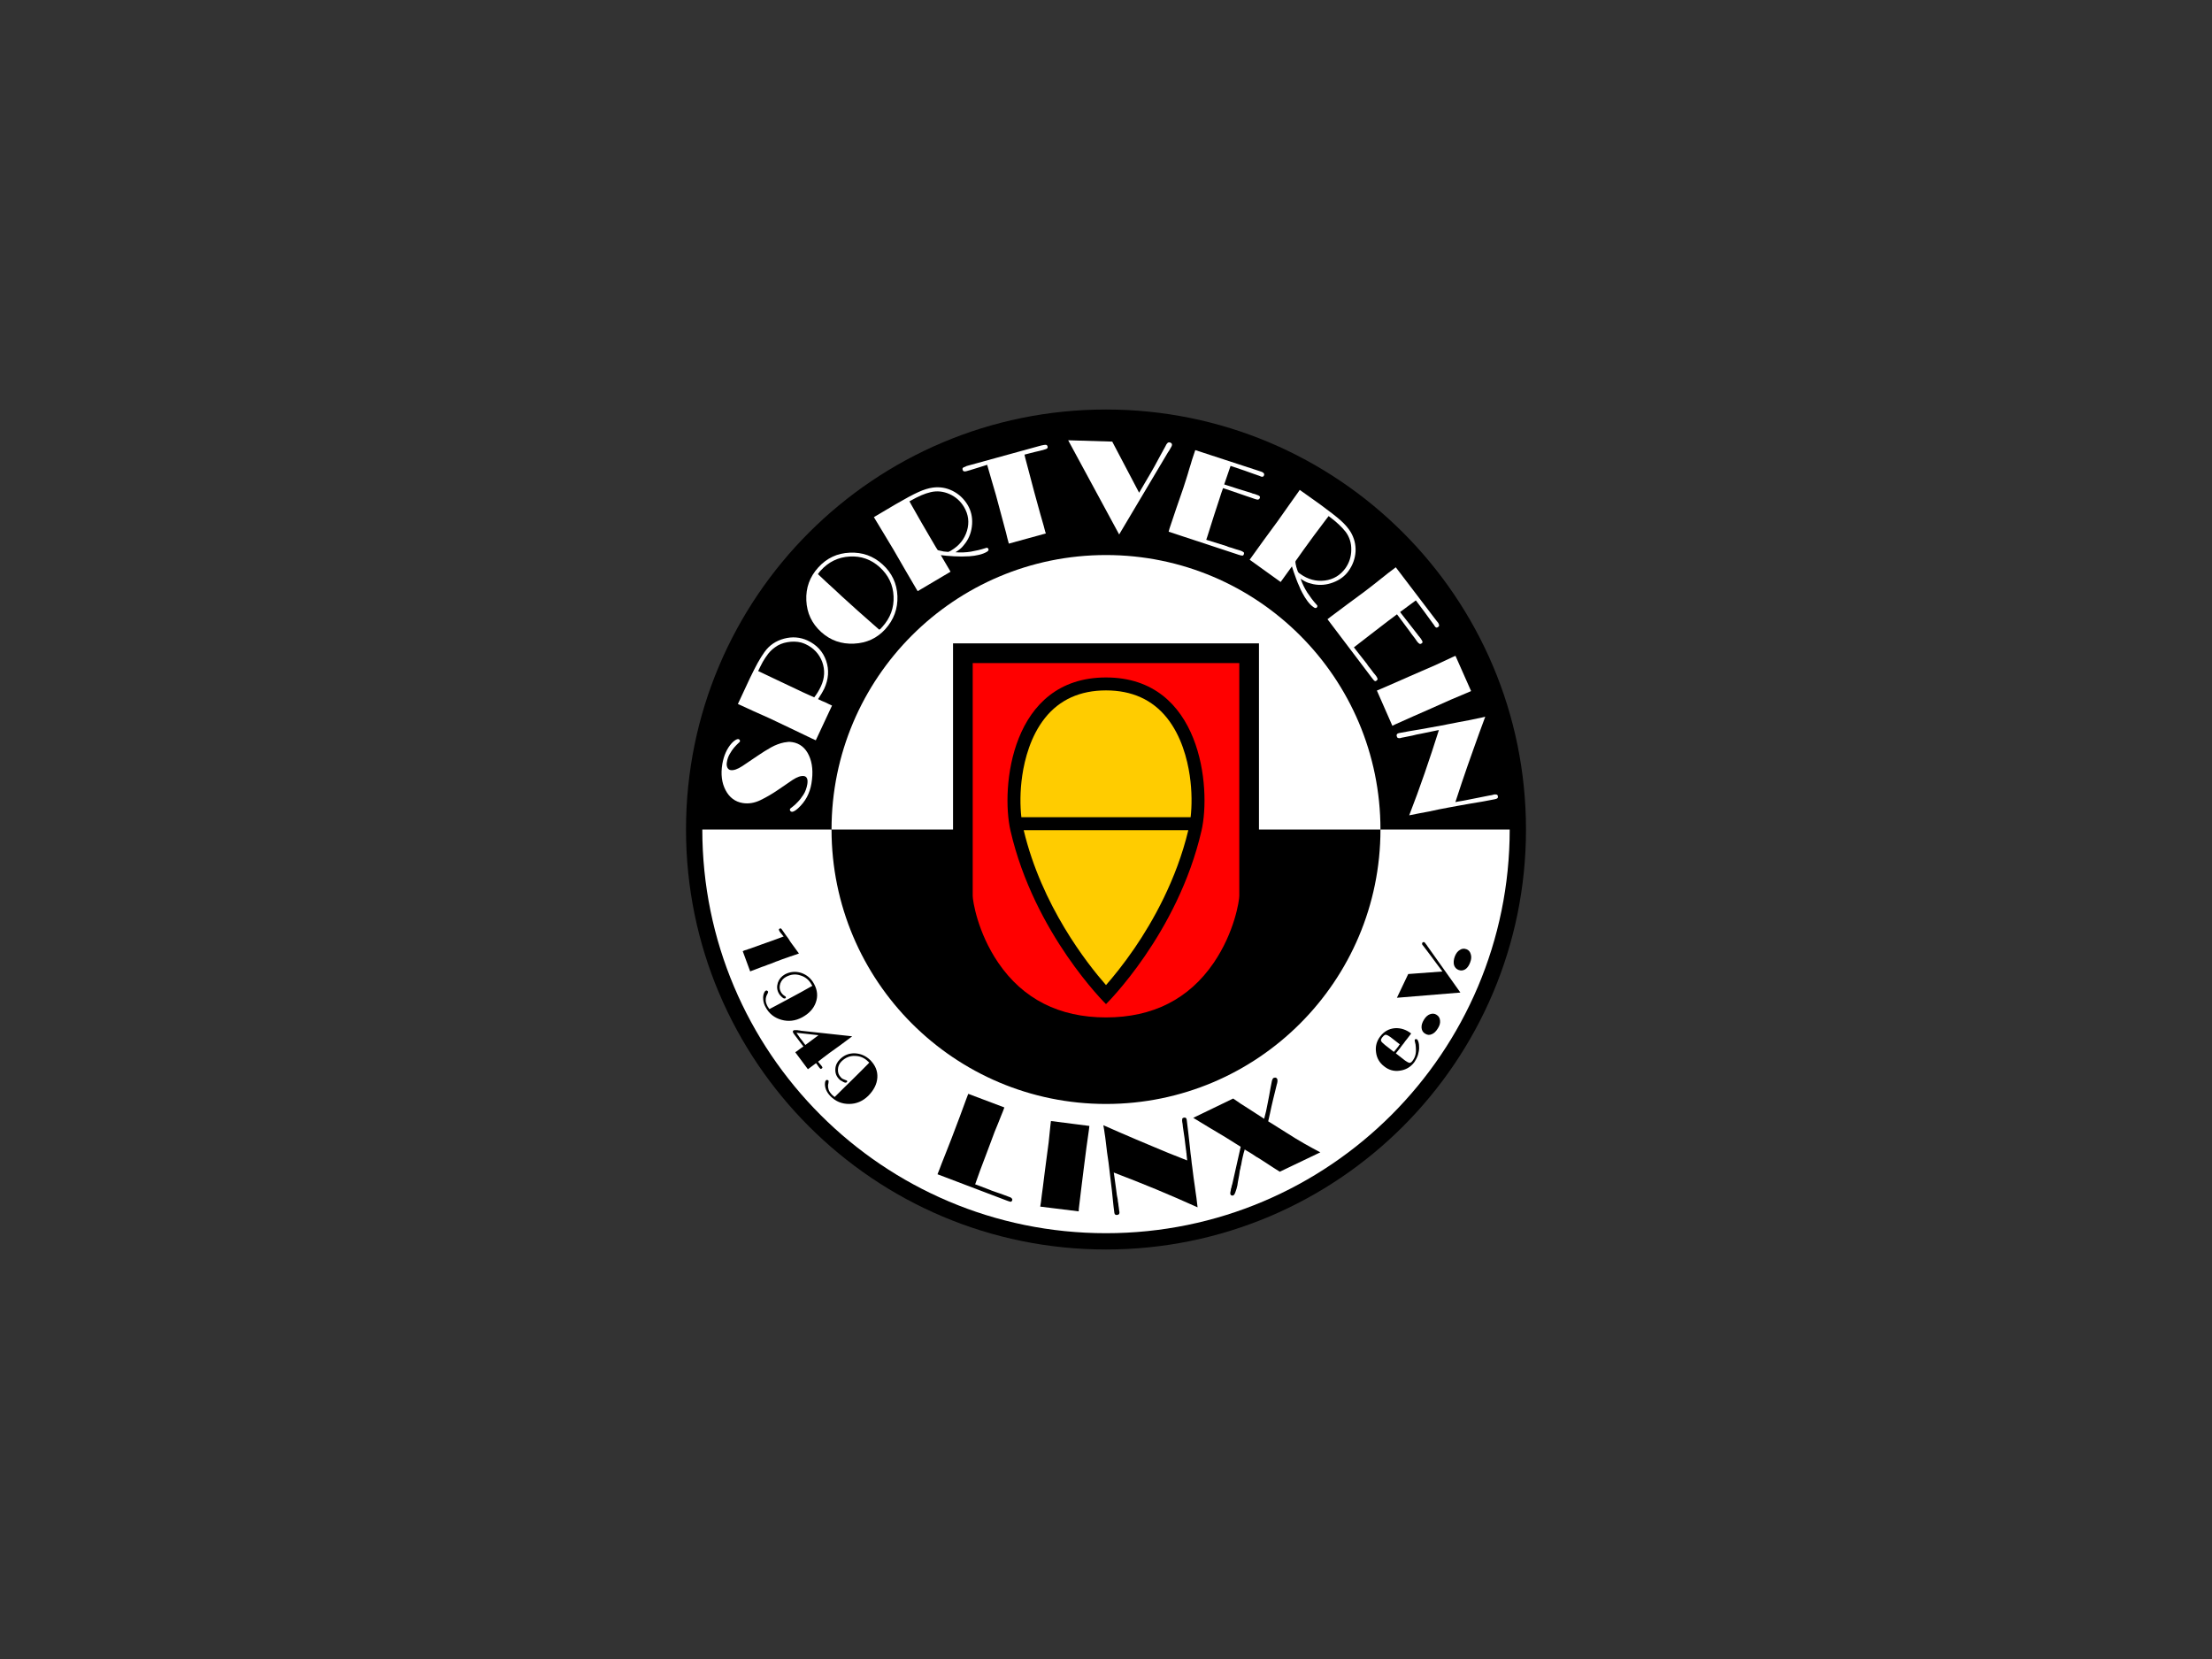
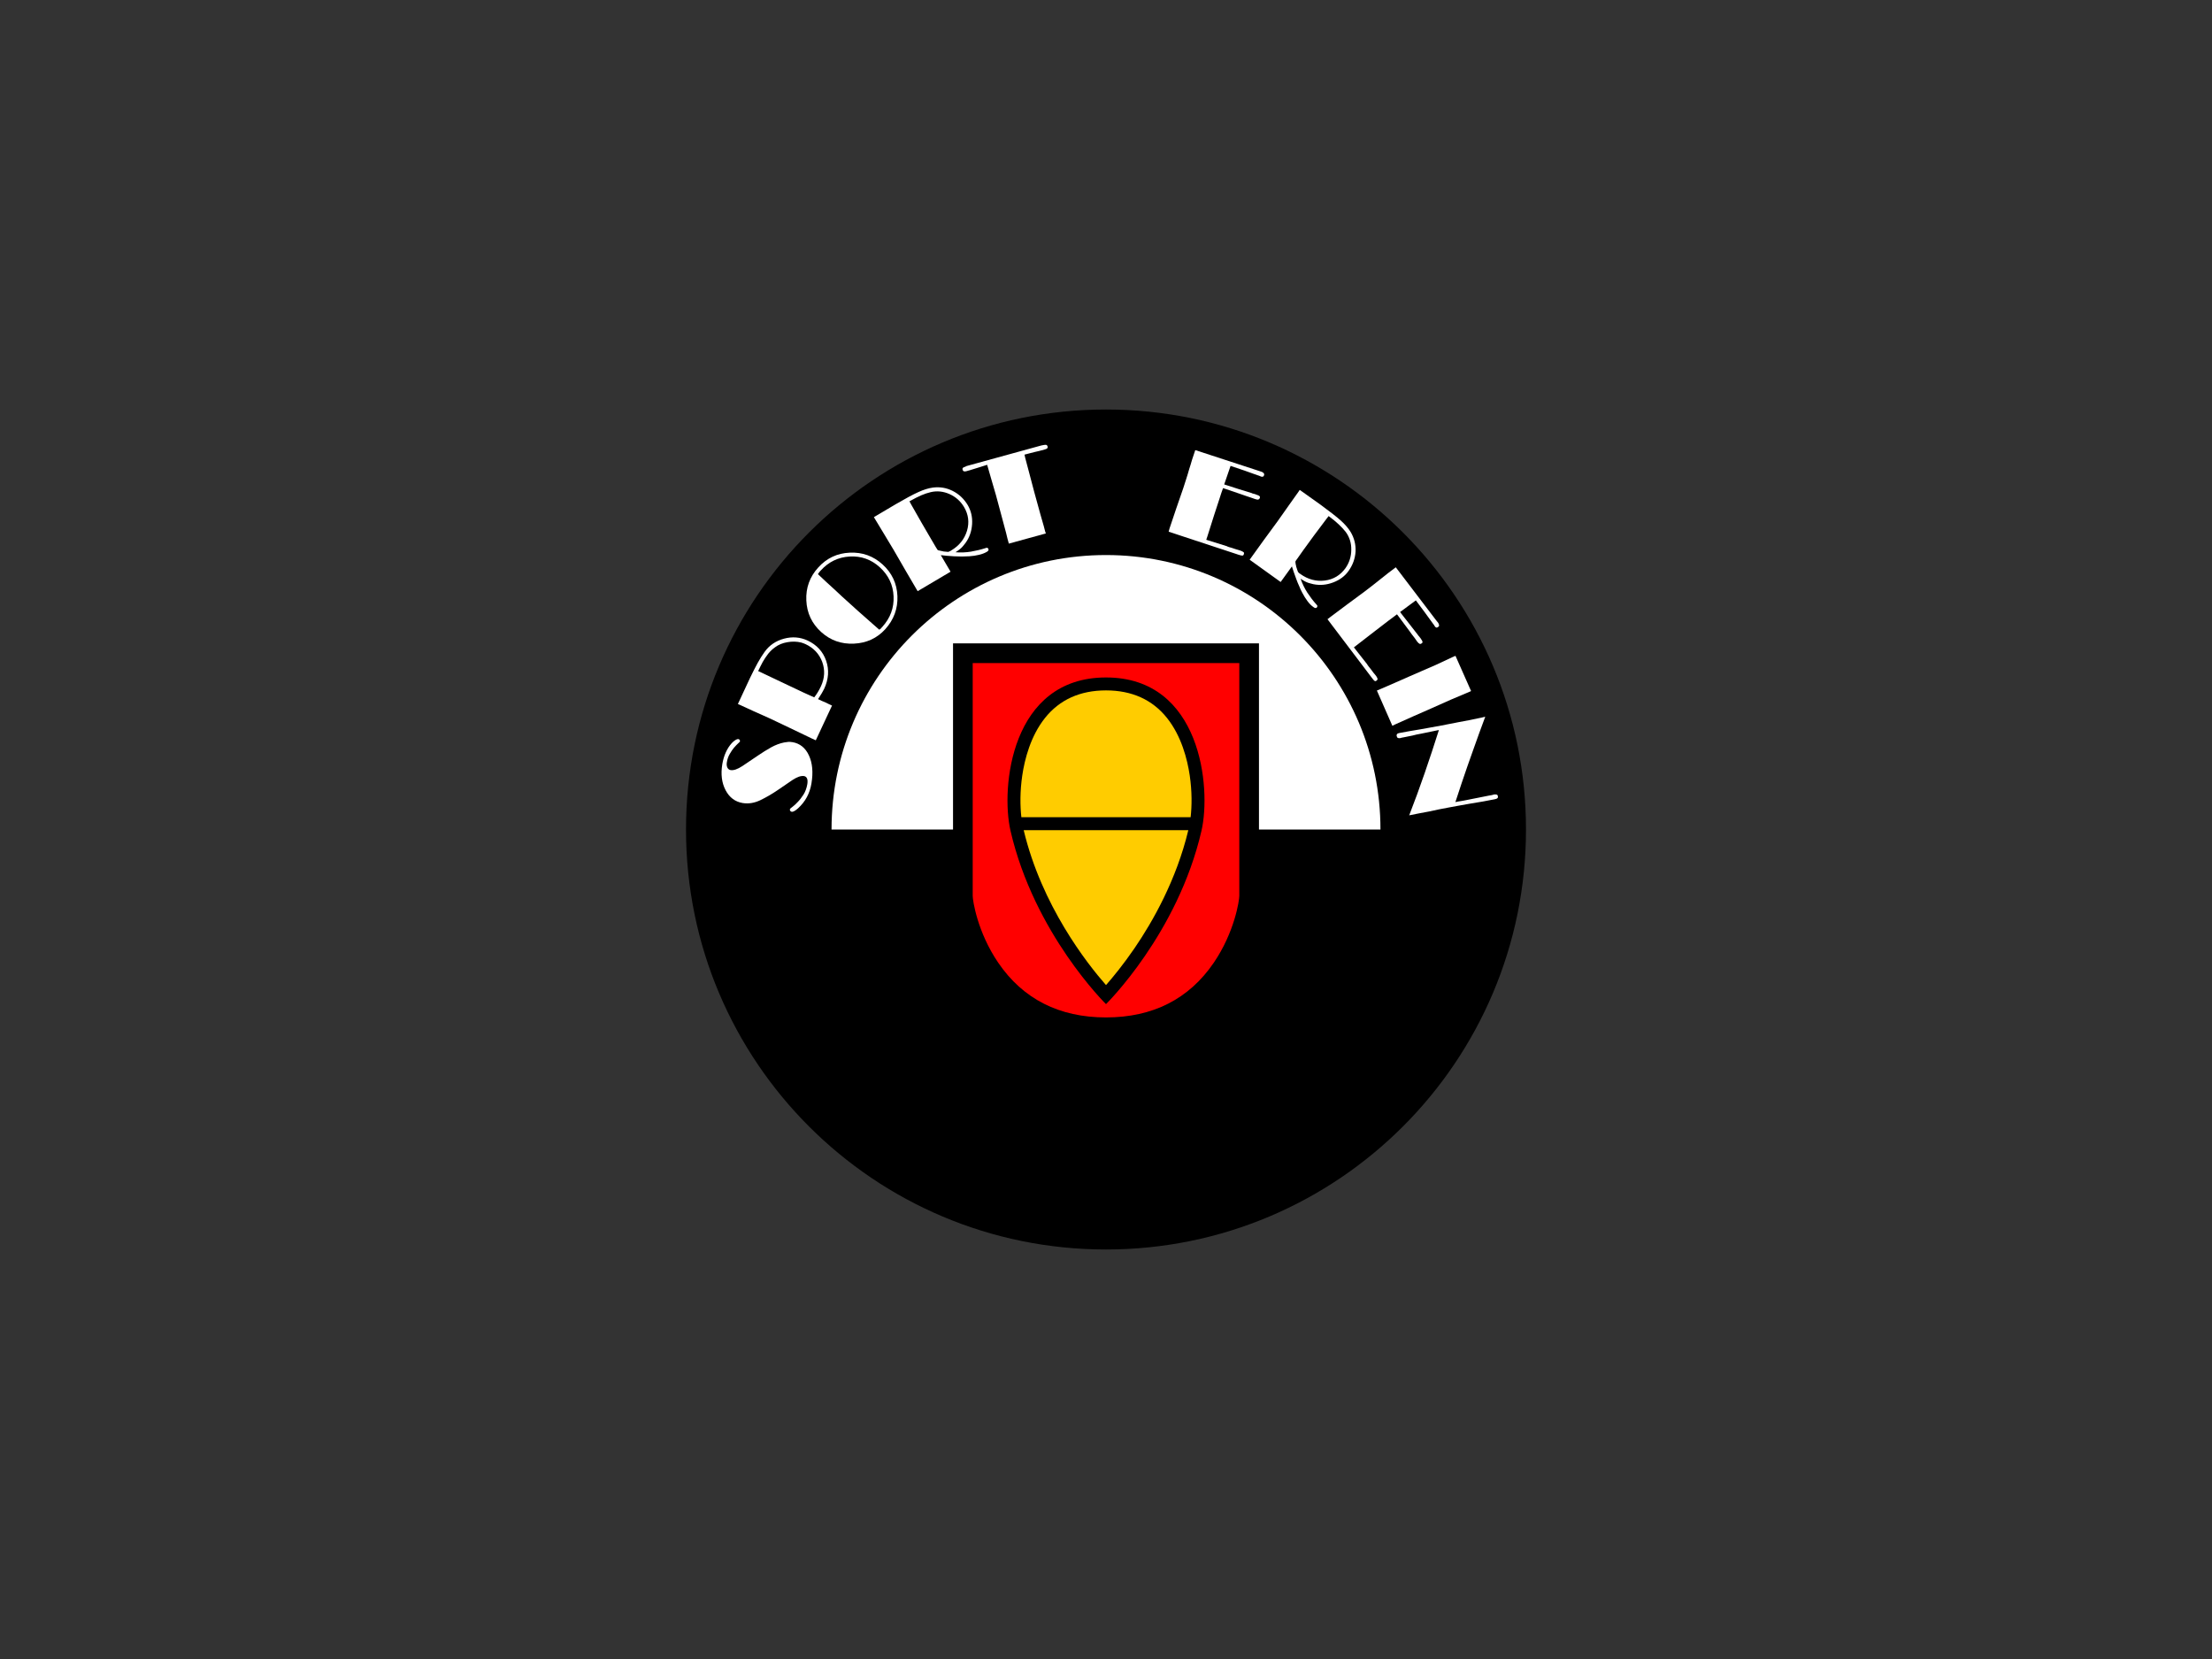
<svg xmlns="http://www.w3.org/2000/svg" width="800pt" height="600pt" viewBox="0 0 800 600" version="1.1">
  <rect x="0" y="0" width="800" height="600" fill="#333333" stroke="none" />
  <g id="surface1">
    <path style=" stroke:none;fill-rule:nonzero;fill:rgb(0%,0%,0%);fill-opacity:1;" d="M 400.004 148.105 C 316.105 148.105 248.105 216.105 248.105 300.004 C 248.105 383.875 316.105 451.895 400.004 451.895 C 483.875 451.895 551.895 383.875 551.895 300.004 C 551.895 216.105 483.875 148.105 400.004 148.105 " />
-     <path style=" stroke:none;fill-rule:nonzero;fill:rgb(100%,100%,100%);fill-opacity:1;" d="M 400.004 399.262 C 345.176 399.262 300.738 354.812 300.738 300.004 L 254 300.004 C 254 380.621 319.359 446.004 400.004 446.004 C 480.621 446.004 546.004 380.621 546.004 300.004 L 499.262 300.004 C 499.262 354.812 454.812 399.262 400.004 399.262 " />
    <path style=" stroke:none;fill-rule:nonzero;fill:rgb(100%,100%,100%);fill-opacity:1;" d="M 455.324 232.684 L 455.324 300.004 L 499.262 300.004 C 499.262 245.176 454.812 200.738 400.004 200.738 C 345.176 200.738 300.738 245.176 300.738 300.004 L 344.676 300.004 L 344.676 232.684 " />
    <path style=" stroke:none;fill-rule:nonzero;fill:rgb(0%,0%,0%);fill-opacity:1;" d="M 287.816 345.262 C 287.449 345.367 287.09 345.473 286.75 345.621 C 286.594 345.68 286.449 345.68 286.301 345.785 C 286.152 345.785 286.02 345.891 285.863 345.891 L 282.621 347.043 C 281.949 347.355 281.277 347.566 280.629 347.781 C 279.953 348.086 279.309 348.297 278.645 348.582 C 277.965 348.82 277.297 349.031 276.652 349.328 C 275.973 349.555 275.312 349.762 274.664 350.039 L 271.699 351.164 L 271.316 351.328 L 268.621 344.008 C 268.824 343.902 269.066 343.797 269.324 343.699 C 269.566 343.621 269.82 343.586 270.102 343.484 C 270.336 343.379 270.586 343.273 270.844 343.191 C 271.105 343.156 271.344 343.066 271.59 342.961 L 275.66 341.492 L 279.199 340.238 L 282.906 338.879 L 283.453 338.668 C 283.367 338.57 283.293 338.52 283.211 338.461 C 283.141 338.355 283.055 338.25 282.953 338.145 C 282.949 338.145 282.93 338.086 282.898 338.039 C 282.879 338.039 282.844 338.039 282.82 337.945 C 282.613 337.727 282.406 337.52 282.199 337.203 C 281.988 336.992 281.832 336.68 281.727 336.367 C 281.676 336.262 281.688 336.156 281.746 336.055 C 281.812 335.949 281.902 335.848 282.031 335.844 C 282.145 335.793 282.254 335.742 282.324 335.766 C 282.41 335.793 282.512 335.844 282.609 335.949 C 282.672 336.055 282.773 336.156 282.879 336.305 C 282.98 336.473 283.109 336.68 283.289 336.891 C 283.609 337.316 283.938 337.777 284.242 338.25 C 284.555 338.668 284.867 339.086 285.176 339.512 C 285.332 339.734 285.477 339.988 285.617 340.238 C 285.758 340.449 285.91 340.656 286.039 340.867 L 288.949 344.848 C 288.578 344.984 288.188 345.156 287.816 345.262 " />
    <path style=" stroke:none;fill-rule:nonzero;fill:rgb(0%,0%,0%);fill-opacity:1;" d="M 278.324 364.934 L 278.691 364.727 L 282.062 362.945 L 286.156 360.746 L 289.824 358.762 L 293.188 356.875 L 293.773 356.562 C 293.711 356.457 293.656 356.352 293.629 356.246 C 293.578 356.188 293.555 356.145 293.547 356.145 C 292.656 354.469 291.305 353.32 289.523 352.789 C 287.746 352.164 285.988 352.375 284.262 353.305 C 283.258 353.84 282.566 354.68 282.199 355.727 C 281.832 356.852 281.906 357.828 282.418 358.77 C 282.477 358.871 282.535 358.973 282.617 359.078 C 282.691 359.184 282.773 359.289 282.848 359.395 C 282.984 359.52 283.109 359.684 283.246 359.809 C 283.402 359.91 283.527 360.016 283.664 360.121 C 283.84 360.227 283.961 360.328 284.031 360.336 C 284.09 360.434 284.137 360.434 284.172 360.539 L 284.188 360.539 C 284.238 360.645 284.238 360.746 284.207 360.852 C 284.184 360.922 284.105 360.961 284.016 361.062 C 283.781 361.164 283.516 361.137 283.223 360.957 C 282.93 360.746 282.648 360.48 282.398 360.227 C 282.211 360.016 282.059 359.824 281.938 359.699 C 281.797 359.492 281.691 359.301 281.621 359.18 C 280.992 358.027 280.891 356.77 281.32 355.414 C 281.773 354.094 282.617 353.113 283.891 352.379 C 285.777 351.395 287.742 351.227 289.758 351.855 C 291.777 352.539 293.344 353.848 294.43 355.871 C 295.645 358.133 295.852 360.336 295.043 362.57 C 294.238 364.82 292.578 366.609 290.051 367.965 C 287.609 369.246 285.129 369.547 282.586 368.816 C 280.055 368.098 278.137 366.609 276.871 364.211 C 276.391 363.367 276.098 362.422 276.023 361.422 C 275.93 360.434 276.074 359.598 276.445 358.863 C 276.473 358.785 276.496 358.762 276.547 358.715 C 276.57 358.656 276.602 358.648 276.629 358.559 C 276.672 358.551 276.723 358.445 276.781 358.43 C 276.844 358.34 276.898 358.34 276.941 358.285 C 277.07 358.238 277.227 358.238 277.387 358.238 C 277.543 358.336 277.664 358.438 277.754 358.551 C 277.797 358.656 277.805 358.656 277.805 358.762 C 277.805 358.762 277.797 358.863 277.77 358.867 C 277.742 359.074 277.648 359.285 277.523 359.492 C 277.387 359.703 277.277 360.008 277.141 360.328 C 276.984 360.746 276.918 361.246 276.93 361.805 C 276.941 362.422 277.176 363.156 277.621 363.992 C 277.664 364.098 277.703 364.113 277.746 364.203 C 277.77 364.246 277.805 364.309 277.855 364.316 C 277.906 364.414 277.961 364.516 278.016 364.621 C 278.086 364.727 278.172 364.828 278.289 364.934 " />
    <path style=" stroke:none;fill-rule:nonzero;fill:rgb(0%,0%,0%);fill-opacity:1;" d="M 291.301 377.91 L 296.023 374.395 L 288.062 373.516 C 288.168 373.727 288.289 373.848 288.395 374.035 C 288.52 374.246 288.637 374.363 288.766 374.562 C 288.898 374.75 289.004 374.883 289.125 375.086 C 289.234 375.203 289.367 375.398 289.473 375.566 C 289.629 375.781 289.785 375.957 289.93 376.141 C 290.07 376.344 290.227 376.551 290.395 376.758 C 290.539 376.969 290.676 377.176 290.832 377.352 C 290.988 377.531 291.137 377.715 291.273 377.922 Z M 292.191 386.703 L 287.621 380.57 C 287.848 380.426 288.078 380.223 288.32 380.098 C 288.582 379.898 288.84 379.695 289.074 379.516 C 289.316 379.379 289.57 379.168 289.82 378.973 C 290.07 378.852 290.316 378.641 290.57 378.445 C 290.301 378.121 290.016 377.73 289.734 377.387 C 289.473 377.051 289.184 376.656 288.914 376.301 C 288.633 375.922 288.367 375.551 288.078 375.191 C 287.797 374.871 287.535 374.465 287.273 374.145 C 286.961 373.727 286.773 373.41 286.742 373.199 C 286.699 372.988 286.77 372.812 286.961 372.68 C 287.062 372.586 287.223 372.57 287.43 372.57 L 288.113 372.57 C 288.188 372.57 288.27 372.57 288.344 372.574 C 288.426 372.582 288.516 372.586 288.602 372.586 C 288.812 372.664 289.008 372.68 289.211 372.68 C 289.41 372.703 289.574 372.781 289.695 372.781 L 308.203 374.789 L 307.418 375.398 L 303.75 378.121 L 299.953 380.844 L 297.664 382.57 L 295.879 383.957 C 295.863 383.98 295.879 383.98 295.879 383.988 C 295.902 383.992 295.906 384.039 295.934 384.086 C 295.93 384.086 295.934 384.094 295.949 384.102 C 295.957 384.148 295.957 384.188 295.98 384.188 C 295.984 384.188 296.004 384.188 296.012 384.191 C 296.012 384.199 296.012 384.203 296.059 384.203 C 296.062 384.223 296.062 384.273 296.086 384.293 C 296.113 384.293 296.133 384.305 296.168 384.32 C 296.27 384.473 296.352 384.605 296.449 384.715 C 296.535 384.816 296.637 384.922 296.742 385.027 C 296.84 385.133 296.926 385.242 297.023 385.355 C 297.109 385.461 297.215 385.59 297.297 385.738 C 297.383 385.863 297.426 385.969 297.449 386.07 C 297.449 386.191 297.371 386.297 297.238 386.398 C 297.051 386.598 296.898 386.598 296.797 386.598 C 296.691 386.508 296.508 386.367 296.273 386.07 L 295.141 384.504 " />
    <path style=" stroke:none;fill-rule:nonzero;fill:rgb(0%,0%,0%);fill-opacity:1;" d="M 301.898 396.688 L 302.188 396.434 L 304.934 393.711 L 308.254 390.465 L 311.207 387.535 L 313.906 384.816 L 314.375 384.301 C 314.285 384.203 314.219 384.172 314.164 384.086 C 314.094 384.02 314.062 383.98 314.023 383.98 C 312.699 382.621 311.113 381.922 309.246 381.891 C 307.363 381.797 305.738 382.492 304.332 383.875 C 303.523 384.668 303.09 385.652 303.051 386.805 C 303 387.953 303.363 388.898 304.121 389.648 C 304.199 389.738 304.277 389.836 304.383 389.938 C 304.488 389.961 304.594 390.059 304.699 390.152 C 304.855 390.254 305.02 390.277 305.195 390.371 C 305.375 390.465 305.531 390.543 305.691 390.574 C 305.883 390.672 306.016 390.688 306.109 390.695 C 306.176 390.781 306.242 390.781 306.266 390.797 L 306.297 390.844 C 306.371 390.902 306.414 390.996 306.398 391.094 C 306.398 391.203 306.352 391.301 306.266 391.395 C 306.086 391.531 305.824 391.621 305.48 391.512 C 305.145 391.41 304.801 391.215 304.488 391.004 C 304.266 390.902 304.066 390.781 303.887 390.672 C 303.703 390.484 303.57 390.371 303.469 390.27 C 302.504 389.316 302.059 388.16 302.109 386.719 C 302.16 385.34 302.711 384.152 303.73 383.145 C 305.254 381.59 307.078 380.879 309.199 380.949 C 311.34 381.051 313.203 381.891 314.816 383.469 C 316.621 385.34 317.445 387.414 317.305 389.734 C 317.148 392.094 316.051 394.258 314.012 396.328 C 312.051 398.234 309.746 399.254 307.105 399.254 C 304.465 399.277 302.211 398.332 300.328 396.441 C 299.617 395.715 299.07 394.887 298.711 394.023 C 298.367 393.086 298.262 392.246 298.402 391.41 C 298.418 391.332 298.418 391.301 298.445 391.219 C 298.473 391.203 298.484 391.113 298.496 391.094 C 298.523 391.004 298.566 390.957 298.602 390.883 C 298.629 390.797 298.68 390.781 298.727 390.703 C 298.832 390.602 298.965 390.574 299.125 390.574 C 299.309 390.574 299.461 390.652 299.574 390.781 C 299.621 390.797 299.648 390.883 299.668 390.895 C 299.676 390.992 299.676 391 299.676 391.094 C 299.695 391.215 299.672 391.426 299.617 391.719 C 299.543 391.949 299.512 392.246 299.465 392.578 C 299.449 393.051 299.516 393.539 299.699 394.129 C 299.883 394.703 300.301 395.312 300.98 396.016 C 301.035 396.062 301.086 396.117 301.141 396.16 C 301.191 396.227 301.242 396.238 301.297 396.281 C 301.371 396.348 301.453 396.434 301.531 396.48 C 301.609 396.535 301.738 396.645 301.871 396.746 " />
    <path style=" stroke:none;fill-rule:nonzero;fill:rgb(0%,0%,0%);fill-opacity:1;" d="M 363.242 400.523 C 362.875 401.559 362.504 402.504 362.094 403.465 C 361.723 404.488 361.328 405.434 360.941 406.371 C 360.523 407.34 360.148 408.363 359.734 409.305 C 359.371 410.27 359 411.266 358.637 412.234 L 356.758 417.258 L 354.504 423.219 L 352.676 428.328 L 353.199 428.496 L 358.012 430.336 C 358.379 430.523 358.789 430.652 359.164 430.781 C 359.582 430.961 359.957 431.07 360.359 431.203 C 360.523 431.277 360.719 431.359 360.887 431.387 C 361.098 431.484 361.305 431.52 361.516 431.594 C 362.094 431.816 362.664 432.031 363.242 432.223 C 363.816 432.43 364.395 432.641 364.969 432.871 C 365.031 432.875 365.129 432.953 365.199 432.953 C 365.285 432.98 365.387 433.039 365.465 433.059 C 365.652 433.164 365.832 433.293 365.969 433.477 C 366.121 433.672 366.172 433.895 366.07 434.129 C 365.961 434.418 365.809 434.59 365.598 434.629 C 365.402 434.629 365.121 434.555 364.711 434.418 L 364.133 434.211 L 339.059 424.688 C 339.281 424.086 339.539 423.434 339.805 422.801 C 340.062 422.098 340.328 421.441 340.598 420.711 C 340.852 420.078 341.113 419.375 341.387 418.723 C 341.672 418.07 341.938 417.379 342.176 416.73 L 344.141 411.711 L 347.117 403.859 L 349.426 397.586 L 350.184 395.598 " />
    <path style=" stroke:none;fill-rule:nonzero;fill:rgb(0%,0%,0%);fill-opacity:1;" d="M 393.801 408.781 L 392.906 415.164 L 391.914 422.906 L 391.051 429.848 L 390.188 437.035 L 390.121 438.105 L 376.219 436.387 L 376.477 434.73 C 376.691 432.953 376.898 431.176 377.164 429.367 C 377.387 427.539 377.633 425.758 377.84 423.953 C 378.07 422.188 378.312 420.402 378.539 418.613 C 378.781 416.84 379.02 415.051 379.254 413.207 L 379.934 406.668 L 380.09 405.434 L 393.992 407.211 " />
    <path style=" stroke:none;fill-rule:nonzero;fill:rgb(0%,0%,0%);fill-opacity:1;" d="M 429.25 418.641 C 429.23 418.305 429.148 417.988 429.145 417.672 C 429.145 417.359 429.113 417.047 429.039 416.73 C 429.039 416.426 429.004 416.18 428.938 415.91 C 428.852 415.191 428.773 414.504 428.676 413.801 C 428.57 413.074 428.488 412.336 428.41 411.605 C 428.309 410.895 428.203 410.246 428.098 409.516 C 427.992 408.785 427.891 408.07 427.785 407.359 C 427.785 407.004 427.711 406.691 427.68 406.395 C 427.68 406.164 427.609 405.953 427.574 405.855 L 427.574 405.645 C 427.574 405.539 427.551 405.469 427.523 405.438 C 427.512 405.133 427.574 404.906 427.578 404.613 C 427.68 404.387 427.891 404.27 428.203 404.195 C 428.555 404.18 428.832 404.203 428.938 404.387 C 429.129 404.59 429.234 404.91 429.25 405.438 L 429.773 409.723 L 430.355 414.953 C 430.508 416.422 430.629 417.777 430.82 418.953 C 430.926 420.184 431.07 421.23 431.199 422.098 C 431.344 423.324 431.488 424.504 431.656 425.742 C 431.863 426.988 431.973 428.223 432.18 429.426 C 432.359 430.68 432.492 431.906 432.703 433.16 C 432.809 434.352 433.02 435.562 433.121 436.645 C 428.203 434.418 423.18 432.246 418.129 430.137 C 413.027 428.035 407.926 426.004 402.801 424.059 L 402.969 425.105 L 403.715 430.547 C 403.812 431.102 403.84 431.66 403.926 432.195 C 404.031 432.727 404.137 433.199 404.223 433.703 C 404.238 434.238 404.344 434.762 404.445 435.285 C 404.492 435.805 404.551 436.336 404.652 436.855 C 404.652 437.23 404.727 437.48 404.762 437.742 C 404.762 437.977 404.797 438.129 404.863 438.285 C 404.863 438.59 404.863 438.812 404.762 439.023 C 404.652 439.23 404.344 439.34 404.031 439.41 C 403.715 439.445 403.477 439.371 403.297 439.238 C 403.145 439.129 403.047 438.848 402.98 438.43 L 402.98 438.289 C 402.801 437.051 402.668 435.789 402.539 434.523 C 402.379 433.27 402.254 431.988 402.145 430.68 C 401.965 429.422 401.836 428.141 401.688 426.883 C 401.543 425.625 401.387 424.316 401.23 423.035 C 401.125 422.328 401.02 421.445 400.914 420.414 C 400.758 419.375 400.602 418.199 400.395 416.84 C 400.184 415.012 400.027 413.59 399.883 412.578 C 399.766 411.605 399.652 410.672 399.504 409.863 C 399.449 409.43 399.398 408.992 399.316 408.547 C 399.238 408.062 399.141 407.527 399.039 406.953 C 402.902 408.676 406.84 410.367 410.727 412.027 C 414.598 413.699 418.574 415.297 422.445 416.941 L 429.355 419.688 C 429.355 419.352 429.273 419.035 429.25 418.641 " />
    <path style=" stroke:none;fill-rule:nonzero;fill:rgb(0%,0%,0%);fill-opacity:1;" d="M 458.656 405.535 L 459.383 405.98 L 465.559 409.852 C 467.551 411.145 469.539 412.344 471.523 413.488 C 473.527 414.641 475.551 415.715 477.512 416.758 L 462.848 423.773 L 460.664 422.383 L 455.551 419.059 C 455.105 418.824 454.676 418.547 454.258 418.305 C 453.812 417.988 453.316 417.688 452.895 417.387 C 452.477 417.148 451.965 416.84 451.539 416.551 C 451.051 416.312 450.598 416.004 450.176 415.711 C 449.871 416.633 449.652 417.52 449.445 418.434 C 449.234 419.352 449.035 420.289 448.906 421.172 C 448.855 421.301 448.816 421.441 448.816 421.547 C 448.816 421.648 448.723 421.758 448.715 421.859 C 448.711 422.098 448.605 422.383 448.605 422.594 C 448.504 422.84 448.504 423.113 448.398 423.355 C 448.355 423.641 448.285 424.188 448.16 425.004 C 448.035 425.836 447.875 426.699 447.676 427.617 C 447.664 427.766 447.664 427.93 447.602 428.062 C 447.562 428.242 447.562 428.379 447.547 428.559 C 447.352 429.5 447.113 430.34 446.828 431.07 C 446.621 431.746 446.312 432.152 446.094 432.312 C 445.887 432.426 445.676 432.43 445.469 432.355 C 445.258 432.324 445.145 432.223 445.051 432.047 C 444.945 431.906 444.945 431.668 444.945 431.375 C 444.977 431.07 445.051 430.723 445.152 430.363 C 445.152 430.254 445.152 430.148 445.152 430.051 C 445.176 429.945 445.258 429.848 445.258 429.809 C 445.363 429.48 445.449 429.184 445.473 428.871 C 445.57 428.59 445.629 428.379 445.676 428.242 L 448.715 414.746 C 446.836 413.594 444.969 412.379 443.07 411.211 C 441.18 410.059 439.297 408.934 437.414 407.84 L 431.551 404.281 L 445.996 397.297 C 446.934 397.914 447.77 398.527 448.621 399.105 C 449.547 399.676 450.387 400.254 451.328 400.828 L 457.199 404.621 C 457.711 402.812 458.129 400.949 458.461 399.066 C 458.863 397.184 459.18 395.281 459.516 393.395 C 459.746 392.16 459.91 391.328 460.012 390.883 C 460.121 390.465 460.289 390.152 460.434 389.977 C 460.508 389.945 460.539 389.906 460.551 389.855 C 460.641 389.848 460.645 389.84 460.746 389.84 C 460.957 389.73 461.168 389.684 461.383 389.75 C 461.641 389.84 461.797 389.965 461.895 390.168 C 462.004 390.391 462.039 390.676 462.016 390.902 C 462.008 391.199 462.004 391.426 461.895 391.723 C 461.895 391.742 461.895 391.828 461.879 391.914 C 461.809 391.949 461.801 392.039 461.801 392.09 C 461.375 393.883 460.93 395.672 460.48 397.465 C 460.027 399.254 459.656 401.039 459.281 402.82 C 459.176 403.336 459.074 403.762 458.969 404.195 C 458.863 404.668 458.758 405.117 458.656 405.559 " />
    <path style=" stroke:none;fill-rule:nonzero;fill:rgb(0%,0%,0%);fill-opacity:1;" d="M 503.047 375.199 C 503.023 375.191 502.941 375.148 502.922 375.086 C 502.84 375.086 502.816 374.996 502.746 374.98 C 502.188 374.562 501.684 374.344 501.352 374.246 C 500.934 374.145 500.508 374.453 499.922 375.164 C 499.508 375.711 499.359 376.133 499.48 376.449 C 499.59 376.773 500.094 377.289 500.949 377.969 L 504.105 380.426 C 504.191 380.316 504.285 380.215 504.387 380.105 C 504.488 380.008 504.594 379.898 504.648 379.797 C 504.723 379.688 504.816 379.586 504.906 379.48 C 505.016 379.379 505.113 379.27 505.145 379.168 C 505.348 378.906 505.535 378.645 505.746 378.434 C 505.879 378.148 506.059 377.91 506.266 377.703 Z M 504.809 380.945 L 508.16 383.559 C 508.672 383.887 509.094 384.188 509.516 384.344 C 509.934 384.508 510.352 384.305 510.789 383.77 C 511.422 382.934 511.824 382.094 511.977 381.172 C 512.129 380.32 512.133 379.52 512.051 378.762 C 512.023 378.031 511.918 377.426 511.762 376.938 C 511.629 376.445 511.605 376.133 511.707 375.984 C 511.816 375.84 511.918 375.816 512.07 375.816 C 512.234 375.816 512.363 375.82 512.539 375.926 C 512.652 376.035 512.773 376.246 512.898 376.559 C 513.047 376.875 513.109 377.285 513.176 377.66 C 513.188 377.703 513.191 377.738 513.191 377.805 C 513.191 377.812 513.199 377.91 513.203 377.914 C 513.281 378.742 513.281 379.488 513.105 380.316 C 512.969 381.152 512.754 381.887 512.379 382.617 C 512.234 382.934 512.113 383.195 511.918 383.465 C 511.77 383.77 511.605 384.031 511.398 384.293 C 510.094 385.969 508.379 386.934 506.273 387.223 C 504.176 387.535 502.293 387.016 500.617 385.672 C 498.934 384.398 497.906 382.68 497.66 380.523 C 497.371 378.434 497.883 376.551 499.152 374.875 C 500.559 373 502.352 372.051 504.488 371.855 C 506.594 371.734 508.566 372.371 510.371 373.777 C 509.934 374.363 509.434 374.98 508.984 375.609 C 508.508 376.164 508.051 376.758 507.629 377.387 C 507.148 377.977 506.688 378.551 506.266 379.168 C 505.766 379.797 505.328 380.379 504.824 380.953 " />
    <path style=" stroke:none;fill-rule:nonzero;fill:rgb(0%,0%,0%);fill-opacity:1;" d="M 519.562 367.027 C 520.316 367.457 520.734 368.176 520.816 369.121 C 520.918 370.059 520.625 371.004 520.008 371.953 C 519.375 372.988 518.641 373.727 517.809 374.039 C 517.012 374.41 516.211 374.352 515.426 373.844 C 514.641 373.41 514.219 372.68 514.129 371.742 C 514.047 370.805 514.34 369.852 514.98 368.805 C 515.605 367.77 516.328 367.129 517.148 366.816 C 517.988 366.504 518.824 366.523 519.586 367.027 " />
    <path style=" stroke:none;fill-rule:nonzero;fill:rgb(0%,0%,0%);fill-opacity:1;" d="M 518.617 347.25 C 518.328 346.824 518.016 346.406 517.699 345.992 C 517.387 345.574 517.07 345.156 516.754 344.738 C 516.441 344.32 516.117 343.902 515.805 343.48 C 515.488 343.062 515.168 342.645 514.852 342.227 C 514.723 342.094 514.562 341.914 514.516 341.809 C 514.43 341.703 514.352 341.602 514.328 341.492 C 514.328 341.391 514.289 341.305 514.324 341.285 C 514.328 341.18 514.328 341.121 514.352 341.074 C 514.43 340.887 514.535 340.781 514.664 340.762 C 514.844 340.664 514.953 340.676 515.098 340.762 C 515.172 340.781 515.266 340.867 515.375 340.973 C 515.477 341.074 515.605 341.285 515.816 341.602 C 515.895 341.602 515.91 341.703 516.004 341.809 C 516.078 341.914 516.129 342.02 516.234 342.176 L 528.168 358.969 L 505.215 360.855 L 509.301 352.273 L 521.672 351.352 " />
-     <path style=" stroke:none;fill-rule:nonzero;fill:rgb(0%,0%,0%);fill-opacity:1;" d="M 530.34 343.277 C 531.176 343.59 531.695 344.215 531.934 345.152 C 532.215 345.992 532.117 347.035 531.695 348.09 C 531.277 349.234 530.68 350.074 529.941 350.559 C 529.191 351.02 528.402 351.121 527.539 350.809 C 526.676 350.492 526.152 349.867 525.867 349.027 C 525.629 348.09 525.734 347.051 526.152 345.914 C 526.57 344.844 527.172 344.008 527.93 343.59 C 528.66 343.062 529.5 342.965 530.34 343.301 " />
    <path style=" stroke:none;fill-rule:nonzero;fill:rgb(100%,100%,100%);fill-opacity:1;" d="M 286.512 268.391 C 289.262 268.84 291.301 270.465 292.559 273.211 C 293.84 275.957 294.141 279.355 293.473 283.34 C 293.184 285.113 292.621 286.789 291.828 288.27 C 291.02 289.773 289.945 291.133 288.629 292.336 C 288.105 292.809 287.641 293.148 287.273 293.34 C 286.883 293.539 286.57 293.645 286.332 293.59 C 286.121 293.543 285.938 293.438 285.809 293.273 C 285.691 293.098 285.648 292.91 285.672 292.734 C 285.703 292.504 286.02 292.199 286.594 291.812 C 287.16 291.391 287.797 290.82 288.477 290.086 C 289.203 289.355 289.891 288.465 290.57 287.414 C 291.25 286.367 291.723 285.062 291.98 283.59 C 292.109 282.707 292.086 282.027 291.879 281.555 C 291.676 281.07 291.32 280.77 290.801 280.676 C 289.695 280.508 288.32 280.98 286.645 282.078 C 284.973 283.23 283.152 284.434 281.203 285.793 C 279.211 287.156 277.121 288.359 274.973 289.406 C 272.797 290.438 270.688 290.766 268.598 290.426 C 265.871 289.98 263.797 288.41 262.422 285.793 C 261.02 283.125 260.641 280 261.23 276.375 C 261.492 274.824 261.91 273.395 262.488 272.121 C 263.066 270.828 263.781 269.73 264.629 268.789 C 264.738 268.684 264.844 268.578 264.945 268.477 C 265.043 268.375 265.145 268.285 265.262 268.172 C 265.613 267.898 265.93 267.664 266.258 267.484 C 266.609 267.324 266.867 267.27 267.039 267.301 C 267.234 267.324 267.391 267.43 267.496 267.586 C 267.613 267.742 267.656 267.949 267.617 268.16 C 267.602 268.25 267.391 268.477 266.949 268.859 C 266.516 269.262 266.031 269.766 265.469 270.406 C 264.949 271.039 264.43 271.77 263.934 272.66 C 263.414 273.551 263.059 274.535 262.887 275.641 C 262.746 276.375 262.801 277.055 263.051 277.578 C 263.301 278.102 263.684 278.414 264.25 278.516 C 265.312 278.68 266.727 278.207 268.492 277.055 C 270.234 275.898 272.129 274.598 274.156 273.234 C 275.688 272.188 277.246 271.219 278.852 270.309 C 280.465 269.418 282.027 268.84 283.559 268.527 C 284.082 268.422 284.59 268.355 285.078 268.316 C 285.57 268.297 286.07 268.316 286.555 268.414 " />
    <path style=" stroke:none;fill-rule:nonzero;fill:rgb(100%,100%,100%);fill-opacity:1;" d="M 274.156 242.68 L 275.512 243.309 L 282.672 246.711 L 288.867 249.641 C 289.348 249.867 289.82 250.102 290.281 250.316 C 290.75 250.527 291.199 250.738 291.664 250.945 C 292.141 251.156 292.609 251.367 293.059 251.574 C 293.52 251.781 293.984 251.992 294.465 252.203 C 294.859 251.734 295.262 251.156 295.68 250.477 C 296.102 249.797 296.508 249.059 296.902 248.215 C 298.277 245.246 298.422 242.312 297.367 239.383 C 296.277 236.492 294.281 234.34 291.309 232.949 C 291.066 232.844 290.801 232.738 290.539 232.637 C 290.262 232.555 289.996 232.469 289.734 232.371 C 288.164 231.992 286.512 231.945 284.785 232.254 C 283.043 232.543 281.559 233.156 280.309 234.094 C 279.371 234.742 278.535 235.555 277.809 236.461 C 277.086 237.395 276.441 238.387 275.844 239.414 C 275.555 239.957 275.27 240.523 274.992 241.059 C 274.719 241.633 274.457 242.16 274.199 242.699 Z M 295.812 252.828 C 296.273 253.039 296.699 253.246 297.133 253.457 C 297.555 253.66 297.98 253.828 298.418 253.984 C 298.836 254.191 299.258 254.398 299.676 254.605 C 300.109 254.781 300.512 254.977 300.914 255.176 L 295.043 267.742 L 293.766 267.164 L 285.656 263.273 L 278.328 259.789 L 272.418 257.145 L 267.703 254.977 L 266.867 254.609 L 271.258 245.191 C 272.262 243.094 273.199 241.27 274.055 239.699 C 274.926 238.168 275.727 236.863 276.496 235.812 C 278.219 233.379 280.57 231.785 283.559 230.977 C 286.547 230.176 289.387 230.418 292.062 231.648 C 295.383 233.211 297.633 235.641 298.781 238.957 C 299.926 242.262 299.676 245.656 298.074 249.117 C 297.816 249.641 297.531 250.164 297.223 250.688 C 296.914 251.211 296.586 251.734 296.27 252.207 C 296.215 252.34 296.141 252.449 296.062 252.531 C 295.98 252.625 295.906 252.73 295.855 252.863 " />
    <path style=" stroke:none;fill-rule:nonzero;fill:rgb(100%,100%,100%);fill-opacity:1;" d="M 295.789 207.617 C 296.781 208.562 297.766 209.488 298.746 210.398 C 299.727 211.289 300.723 212.211 301.715 213.105 C 302.68 214.02 303.652 214.938 304.645 215.84 C 305.641 216.73 306.633 217.621 307.625 218.531 C 308.57 219.391 309.438 220.18 310.242 220.902 C 311.027 221.617 311.758 222.254 312.387 222.793 L 315.891 225.887 L 317.984 227.723 C 318.145 227.664 318.246 227.598 318.352 227.512 C 318.434 227.457 318.512 227.352 318.598 227.281 C 318.668 227.195 318.719 227.133 318.805 227.035 C 318.875 226.973 318.961 226.875 319.066 226.762 C 321.996 223.531 323.371 219.824 323.172 215.68 C 323.008 211.527 321.32 207.992 318.145 205.117 C 315.059 202.32 311.434 201.035 307.289 201.273 C 303.152 201.508 299.648 203.211 296.789 206.371 C 296.656 206.516 296.551 206.633 296.477 206.719 C 296.379 206.816 296.32 206.922 296.246 207.027 C 296.168 207.117 296.09 207.211 296.035 207.309 C 295.965 207.398 295.906 207.516 295.82 207.641 Z M 319.184 204.121 C 322.59 207.207 324.371 211.027 324.566 215.574 C 324.734 220.133 323.27 224.109 320.172 227.555 C 317.199 230.812 313.434 232.57 308.852 232.781 C 304.277 233 300.32 231.59 297.004 228.59 C 293.605 225.516 291.824 221.699 291.617 217.152 C 291.41 212.598 292.848 208.617 295.945 205.223 C 298.992 201.855 302.789 200.07 307.34 199.879 C 311.895 199.672 315.84 201.086 319.215 204.148 " />
    <path style=" stroke:none;fill-rule:nonzero;fill:rgb(100%,100%,100%);fill-opacity:1;" d="M 343.402 199.414 C 343.516 199.367 343.613 199.328 343.676 199.277 C 343.73 199.254 343.781 199.215 343.832 199.199 C 343.871 199.176 343.926 199.148 343.977 199.102 C 346.91 197.371 348.812 194.988 349.727 191.961 C 350.625 188.949 350.262 186.066 348.645 183.344 C 347.391 181.258 345.664 179.703 343.414 178.695 C 341.199 177.703 338.914 177.457 336.648 177.98 C 335.52 178.238 334.387 178.629 333.211 179.121 C 332.008 179.633 330.594 180.367 328.922 181.309 L 329.496 182.375 L 333.25 188.973 L 336.484 194.52 L 338.559 198.051 C 338.598 198.102 338.609 198.129 338.637 198.141 C 338.641 198.156 338.652 198.172 338.652 198.207 C 338.719 198.309 338.797 198.418 338.859 198.523 C 338.91 198.629 339.016 198.781 339.176 198.977 C 339.547 199.07 339.895 199.148 340.16 199.203 C 340.43 199.258 340.684 199.309 340.902 199.355 C 340.965 199.387 341.031 199.41 341.094 199.41 C 341.152 199.41 341.215 199.426 341.309 199.453 C 341.527 199.465 341.75 199.488 342.004 199.516 C 342.262 199.543 342.574 199.57 342.941 199.602 C 343.141 199.531 343.277 199.469 343.402 199.414 M 351.133 199.512 C 352.938 199.203 354.715 198.781 356.492 198.207 C 356.703 198.105 356.91 198.082 357.066 198.133 C 357.223 198.184 357.332 198.289 357.438 198.449 C 357.539 198.629 357.555 198.832 357.484 199.023 C 357.383 199.207 357.219 199.41 356.914 199.57 C 356.121 200.039 355.148 200.41 354.035 200.668 C 352.938 200.934 351.781 201.105 350.551 201.184 C 349.641 201.242 348.738 201.27 347.801 201.27 C 346.863 201.27 345.926 201.242 345.035 201.191 C 344.145 201.141 343.297 201.086 342.469 201.012 C 341.637 200.934 340.902 200.867 340.254 200.773 L 343.781 206.762 L 331.887 213.805 L 331.367 212.938 L 327.613 206.527 L 323.164 198.824 L 319.531 192.789 L 316.469 187.719 L 316.051 187.031 L 323.953 182.355 C 327.508 180.285 330.23 178.82 332.164 177.957 C 334.102 177.074 335.859 176.543 337.398 176.34 C 339.91 176.012 342.305 176.41 344.562 177.555 C 346.816 178.695 348.645 180.414 349.992 182.668 C 351.188 184.711 351.727 186.984 351.574 189.523 C 351.418 192.055 350.652 194.324 349.227 196.32 C 349.035 196.586 348.852 196.828 348.645 197.059 C 348.48 197.301 348.277 197.527 348.078 197.746 C 347.773 198.082 347.438 198.395 347.055 198.688 C 346.656 198.992 346.184 199.34 345.566 199.727 C 347.477 199.879 349.324 199.801 351.133 199.512 " />
    <path style=" stroke:none;fill-rule:nonzero;fill:rgb(100%,100%,100%);fill-opacity:1;" d="M 370.516 164.398 L 370.777 165.57 L 372.297 171.297 L 374.023 177.844 L 376.273 186.02 C 376.793 187.785 377.16 189.168 377.473 190.199 C 377.738 191.203 377.941 191.879 378 192.215 C 378.051 192.297 378.055 192.398 378.102 192.531 C 378.152 192.652 378.203 192.773 378.258 192.922 L 364.863 196.609 C 364.707 195.98 364.52 195.332 364.34 194.703 C 364.18 194.051 364.004 193.398 363.863 192.723 C 363.66 192.094 363.504 191.461 363.348 190.812 C 363.191 190.156 363.027 189.52 362.824 188.844 L 360.203 179.082 L 358.477 173.172 L 357.02 168.105 C 356.391 168.297 355.762 168.5 355.137 168.699 C 354.516 168.879 353.91 169.066 353.293 169.277 C 352.621 169.484 351.992 169.695 351.367 169.867 C 350.738 170.062 350.109 170.242 349.48 170.426 C 349.109 170.531 348.801 170.531 348.586 170.445 C 348.371 170.375 348.227 170.184 348.133 169.918 C 348.066 169.621 348.086 169.383 348.227 169.223 C 348.383 169.059 348.668 168.91 349.09 168.801 L 349.59 168.543 L 376.531 161.129 L 377.371 160.957 C 377.844 160.855 378.184 160.848 378.418 160.906 C 378.629 160.965 378.781 161.172 378.887 161.492 C 378.941 161.742 378.91 161.949 378.781 162.113 C 378.629 162.277 378.332 162.426 377.91 162.539 C 377.277 162.715 376.664 162.887 376.062 163.043 C 375.434 163.191 374.809 163.328 374.215 163.473 C 373.602 163.625 373 163.789 372.398 163.938 C 371.773 164.098 371.145 164.258 370.516 164.426 " />
-     <path style=" stroke:none;fill-rule:nonzero;fill:rgb(100%,100%,100%);fill-opacity:1;" d="M 416.355 170.742 C 416.797 170.012 417.215 169.262 417.633 168.492 C 418.051 167.727 418.469 166.941 418.891 166.148 C 419.309 165.398 419.727 164.621 420.145 163.852 C 420.562 163.102 420.98 162.328 421.398 161.578 C 421.609 161.211 421.715 160.906 421.852 160.695 C 422.027 160.488 422.133 160.332 422.238 160.234 C 422.34 160.121 422.449 160.051 422.551 160.02 C 422.656 159.988 422.762 159.977 422.902 159.98 C 423.18 159.988 423.391 160.082 423.598 160.27 C 423.809 160.438 423.898 160.656 423.871 160.953 C 423.859 161.07 423.809 161.234 423.703 161.457 C 423.598 161.684 423.391 162.016 423.086 162.527 C 423.074 162.617 422.969 162.738 422.867 162.91 C 422.762 163.086 422.656 163.289 422.449 163.531 L 404.758 193.293 L 386.32 159.23 L 402.254 159.711 L 411.98 178.203 " />
    <path style=" stroke:none;fill-rule:nonzero;fill:rgb(100%,100%,100%);fill-opacity:1;" d="M 441.664 178.43 C 441.477 179.055 441.281 179.664 441.07 180.285 L 439.125 186.227 L 436.676 193.969 L 436.258 195.219 L 443.688 197.531 C 443.918 197.668 444.215 197.785 444.527 197.875 C 444.84 197.973 445.152 198.051 445.453 198.129 C 445.703 198.211 445.992 198.316 446.305 198.418 C 446.617 198.52 446.934 198.609 447.199 198.707 L 448.758 199.176 C 449.234 199.363 449.559 199.551 449.762 199.723 C 449.965 199.887 449.969 200.121 449.863 200.41 C 449.762 200.746 449.602 200.926 449.352 200.941 C 449.137 200.98 448.676 200.855 447.875 200.613 L 447.18 200.375 L 422.656 192.297 L 422.969 191.145 L 425.395 183.926 L 427.941 176.562 C 428.309 175.449 428.688 174.301 429.039 173.148 C 429.402 171.996 429.773 170.844 430.086 169.672 C 430.445 168.543 430.82 167.391 431.133 166.242 C 431.551 165.09 431.871 163.938 432.285 162.785 L 455.199 170.27 L 456.352 170.652 C 456.77 170.848 456.98 171.016 457.086 171.191 C 457.207 171.367 457.27 171.578 457.188 171.844 C 457.082 172.148 456.914 172.32 456.77 172.391 C 456.562 172.469 456.246 172.434 455.887 172.309 L 455.824 172.23 L 454.688 171.836 L 450.074 170.188 L 445.051 168.5 L 442.746 175.203 L 443.371 175.398 L 448.086 176.914 L 452.699 178.332 C 452.797 178.395 452.895 178.445 453.012 178.484 C 453.195 178.539 453.312 178.559 453.473 178.59 C 453.621 178.629 453.734 178.656 453.84 178.691 C 453.941 178.73 454.051 178.762 454.152 178.797 C 454.152 178.812 454.227 178.82 454.262 178.852 C 454.359 178.863 454.359 178.875 454.375 178.898 C 454.988 179.078 455.387 179.27 455.516 179.426 C 455.711 179.598 455.727 179.84 455.617 180.121 C 455.516 180.422 455.32 180.598 455.098 180.664 C 454.871 180.734 454.469 180.68 453.941 180.496 C 453.422 180.316 452.895 180.152 452.375 179.949 C 451.852 179.781 451.328 179.586 450.805 179.426 C 450.281 179.238 449.762 179.062 449.234 178.879 C 448.715 178.691 448.188 178.516 447.664 178.34 L 442.852 176.703 L 442.328 176.543 C 442.117 177.18 441.855 177.805 441.664 178.43 " />
    <path style=" stroke:none;fill-rule:nonzero;fill:rgb(100%,100%,100%);fill-opacity:1;" d="M 469.746 207.176 C 469.852 207.258 469.953 207.324 469.977 207.387 C 470.059 207.418 470.07 207.453 470.164 207.469 C 470.164 207.504 470.203 207.531 470.27 207.574 C 473.035 209.562 476.023 210.348 479.145 209.961 C 482.246 209.562 484.723 208.074 486.598 205.5 C 487.973 203.527 488.699 201.32 488.707 198.863 C 488.766 196.41 488.062 194.234 486.68 192.352 C 485.969 191.457 485.145 190.562 484.203 189.68 C 483.273 188.793 482.066 187.789 480.523 186.645 L 479.789 187.59 L 475.211 193.68 L 471.434 198.867 L 469.082 202.191 C 469.02 202.238 469.016 202.285 469.016 202.293 C 469.016 202.305 469.016 202.324 468.973 202.344 C 468.91 202.445 468.805 202.551 468.734 202.656 C 468.699 202.762 468.598 202.914 468.488 203.133 C 468.504 203.523 468.598 203.855 468.617 204.121 C 468.699 204.387 468.754 204.645 468.805 204.883 C 468.805 204.949 468.805 205.008 468.809 205.062 C 468.828 205.113 468.887 205.168 468.91 205.27 C 468.953 205.48 469.02 205.691 469.117 205.949 C 469.211 206.191 469.301 206.48 469.434 206.84 C 469.535 206.98 469.641 207.098 469.746 207.176 M 472.781 214.285 C 473.812 215.832 474.883 217.289 476.133 218.664 C 476.34 218.824 476.445 219 476.445 219.168 C 476.445 219.332 476.414 219.488 476.301 219.645 C 476.145 219.816 476.023 219.906 475.816 219.906 C 475.605 219.906 475.309 219.816 475.086 219.605 C 474.277 219.066 473.586 218.348 472.887 217.43 C 472.195 216.52 471.594 215.523 471.012 214.43 C 470.59 213.641 470.18 212.805 469.852 211.949 C 469.434 211.078 469.117 210.238 468.805 209.398 C 468.488 208.562 468.176 207.738 467.934 206.973 C 467.652 206.188 467.441 205.48 467.234 204.852 L 463.168 210.488 L 451.957 202.43 L 452.551 201.602 L 456.875 195.594 L 462.141 188.41 L 466.195 182.664 L 469.641 177.809 L 470.066 177.176 L 477.559 182.512 C 480.852 184.922 483.34 186.852 484.922 188.266 C 486.488 189.68 487.652 191.059 488.48 192.398 C 489.762 194.551 490.363 196.898 490.258 199.445 C 490.102 201.98 489.266 204.328 487.742 206.469 C 486.387 208.383 484.504 209.773 482.094 210.672 C 479.707 211.566 477.363 211.758 474.977 211.277 C 474.645 211.184 474.348 211.117 474.035 211.031 C 473.723 210.973 473.426 210.883 473.199 210.801 C 472.766 210.656 472.328 210.453 471.879 210.227 C 471.434 209.992 470.938 209.691 470.375 209.301 C 471.004 211.082 471.797 212.754 472.781 214.285 " />
    <path style=" stroke:none;fill-rule:nonzero;fill:rgb(100%,100%,100%);fill-opacity:1;" d="M 503.652 223.367 C 503.129 223.746 502.605 224.156 502.082 224.539 L 497.129 228.348 L 490.691 233.324 L 489.648 234.125 L 494.441 240.223 C 494.562 240.484 494.758 240.746 494.965 241.004 C 495.152 241.254 495.332 241.477 495.547 241.727 C 495.719 241.949 495.906 242.211 496.117 242.469 C 496.324 242.711 496.477 242.941 496.652 243.203 L 497.688 244.461 C 498 244.922 498.152 245.246 498.211 245.5 C 498.234 245.719 498.125 245.93 497.895 246.133 C 497.605 246.344 497.383 246.395 497.184 246.293 C 496.977 246.188 496.645 245.816 496.164 245.156 L 495.711 244.562 L 480.105 223.949 L 481.047 223.219 L 487.129 218.664 L 493.395 214.039 C 494.34 213.328 495.277 212.598 496.234 211.859 C 497.188 211.109 498.133 210.348 499.094 209.598 C 500.008 208.863 500.949 208.125 501.898 207.363 C 502.883 206.633 503.859 205.898 504.805 205.168 L 519.383 224.316 L 520.188 225.32 C 520.367 225.676 520.457 225.977 520.473 226.188 C 520.488 226.402 520.363 226.586 520.113 226.762 C 519.871 226.934 519.664 227.02 519.461 226.973 C 519.262 226.918 519.055 226.723 518.824 226.41 L 518.824 226.305 L 518.117 225.352 L 515.215 221.359 L 512.059 217.137 L 506.371 221.336 L 506.715 221.82 L 509.805 225.773 L 512.773 229.582 C 512.836 229.652 512.871 229.758 512.965 229.871 C 513.07 230 513.172 230.109 513.281 230.215 C 513.355 230.309 513.402 230.387 513.488 230.492 C 513.539 230.578 513.605 230.652 513.699 230.754 C 513.699 230.793 513.723 230.82 513.801 230.863 C 513.801 230.91 513.828 230.961 513.855 230.992 C 514.223 231.48 514.43 231.848 514.453 232.062 C 514.539 232.305 514.43 232.508 514.141 232.688 C 513.91 232.883 513.691 232.938 513.406 232.844 C 513.172 232.738 512.887 232.48 512.547 232.047 C 512.234 231.59 511.914 231.156 511.598 230.699 C 511.277 230.266 510.918 229.809 510.578 229.379 C 510.242 228.922 509.93 228.484 509.613 228.031 C 509.305 227.602 508.984 227.145 508.625 226.711 L 505.598 222.641 L 505.238 222.176 C 504.699 222.578 504.176 222.957 503.652 223.367 " />
    <path style=" stroke:none;fill-rule:nonzero;fill:rgb(100%,100%,100%);fill-opacity:1;" d="M 530.574 250.574 L 524.605 253.094 L 517.566 256.234 L 511.137 259.059 L 504.594 261.988 L 503.566 262.492 L 497.969 249.746 L 499.57 249.078 C 501.16 248.379 502.816 247.652 504.488 246.941 C 506.133 246.238 507.754 245.504 509.406 244.773 C 511.055 244.066 512.676 243.359 514.328 242.629 C 516.004 241.934 517.66 241.211 519.27 240.48 L 525.312 237.656 L 526.391 237.184 L 532.039 249.926 " />
    <path style=" stroke:none;fill-rule:nonzero;fill:rgb(100%,100%,100%);fill-opacity:1;" d="M 527.406 289.879 C 527.75 289.82 528.082 289.773 528.383 289.719 C 528.691 289.668 529.004 289.613 529.289 289.562 C 529.605 289.508 529.84 289.461 530.121 289.406 C 530.785 289.301 531.488 289.145 532.219 288.984 C 532.883 288.848 533.605 288.727 534.34 288.566 C 535.043 288.449 535.777 288.309 536.434 288.148 C 537.137 287.992 537.871 287.883 538.531 287.73 C 538.918 287.676 539.23 287.625 539.473 287.574 C 539.758 287.52 539.965 287.469 540.066 287.418 C 540.102 287.402 540.176 287.363 540.277 287.363 C 540.328 287.363 540.395 287.344 540.484 287.312 C 540.73 287.312 541.012 287.312 541.246 287.363 C 541.527 287.418 541.645 287.625 541.742 287.938 C 541.777 288.285 541.742 288.516 541.566 288.672 C 541.43 288.828 541.086 288.984 540.574 289.062 L 536.336 289.871 L 531.176 290.734 C 529.707 290.973 528.348 291.23 527.195 291.445 C 526.008 291.656 525 291.863 524.078 292.02 C 522.906 292.23 521.676 292.492 520.5 292.703 C 519.27 292.961 518.094 293.227 516.852 293.484 C 515.625 293.695 514.43 293.961 513.199 294.168 C 512.023 294.426 510.844 294.637 509.656 294.871 C 511.625 289.82 513.488 284.73 515.266 279.566 C 517.051 274.414 518.746 269.238 520.398 264.027 L 519.344 264.234 L 514 265.336 C 513.406 265.441 512.887 265.547 512.363 265.648 C 511.844 265.754 511.387 265.883 510.871 266.016 C 510.352 266.121 509.828 266.223 509.32 266.328 C 508.797 266.434 508.277 266.539 507.754 266.645 C 507.426 266.695 507.137 266.746 506.914 266.801 C 506.688 266.852 506.504 266.902 506.395 266.953 C 506.082 267.012 505.852 266.969 505.582 266.891 C 505.344 266.797 505.223 266.539 505.117 266.172 C 505.07 265.875 505.117 265.648 505.27 265.484 C 505.43 265.281 505.742 265.176 506.094 265.105 L 506.27 265.074 C 507.453 264.859 508.699 264.605 509.953 264.395 C 511.211 264.188 512.469 263.977 513.727 263.766 C 514.977 263.512 516.234 263.297 517.488 263.086 C 518.75 262.863 520.008 262.613 521.262 262.402 C 521.969 262.246 522.828 262.094 523.863 261.891 C 524.895 261.723 526.07 261.465 527.406 261.199 C 529.215 260.836 530.652 260.57 531.617 260.41 C 532.641 260.211 533.504 260.035 534.312 259.84 C 534.73 259.777 535.152 259.684 535.605 259.582 C 536.09 259.477 536.617 259.363 537.164 259.211 C 535.699 263.141 534.242 267.113 532.848 271.094 C 531.41 275.066 530.039 279.047 528.691 283.027 L 526.359 290.086 C 526.699 290.012 527.074 289.926 527.406 289.879 " />
    <path style=" stroke:none;fill-rule:nonzero;fill:rgb(100%,0%,0%);fill-opacity:1;" d="M 448.207 239.805 L 351.793 239.805 L 351.793 324.02 C 351.793 325.668 353.496 337.129 361.023 348.18 C 369.969 361.309 383.082 367.965 400 367.965 C 416.922 367.965 430.031 361.309 438.977 348.18 C 446.508 337.129 448.207 325.668 448.207 324.02 " />
    <path style=" stroke:none;fill-rule:nonzero;fill:rgb(0%,0%,0%);fill-opacity:1;" d="M 400 245.012 C 365.52 245.012 361.902 285.008 365.461 300.449 C 374.051 337.699 400 363.156 400 363.156 C 400 363.156 425.949 337.699 434.535 300.449 C 438.102 285.008 434.48 245.012 400 245.012 " />
    <path style=" stroke:none;fill-rule:nonzero;fill:rgb(100%,80.077%,0%);fill-opacity:1;" d="M 369.723 280.41 C 370.59 274.566 372.719 266.227 377.918 259.688 C 383.195 253.055 390.625 249.691 400 249.691 C 409.375 249.691 416.805 253.055 422.082 259.688 C 427.281 266.227 429.41 274.566 430.277 280.41 C 431.137 286.215 431.066 291.551 430.609 295.559 L 369.391 295.559 C 368.934 291.551 368.863 286.215 369.723 280.41 " />
    <path style=" stroke:none;fill-rule:nonzero;fill:rgb(100%,80.077%,0%);fill-opacity:1;" d="M 400.004 356.27 C 393.012 348.309 376.758 327.539 370.23 300.238 L 429.773 300.238 C 425.453 318.301 416.84 333.395 410.32 342.926 C 406.285 348.828 402.535 353.383 400.004 356.27 " />
  </g>
</svg>